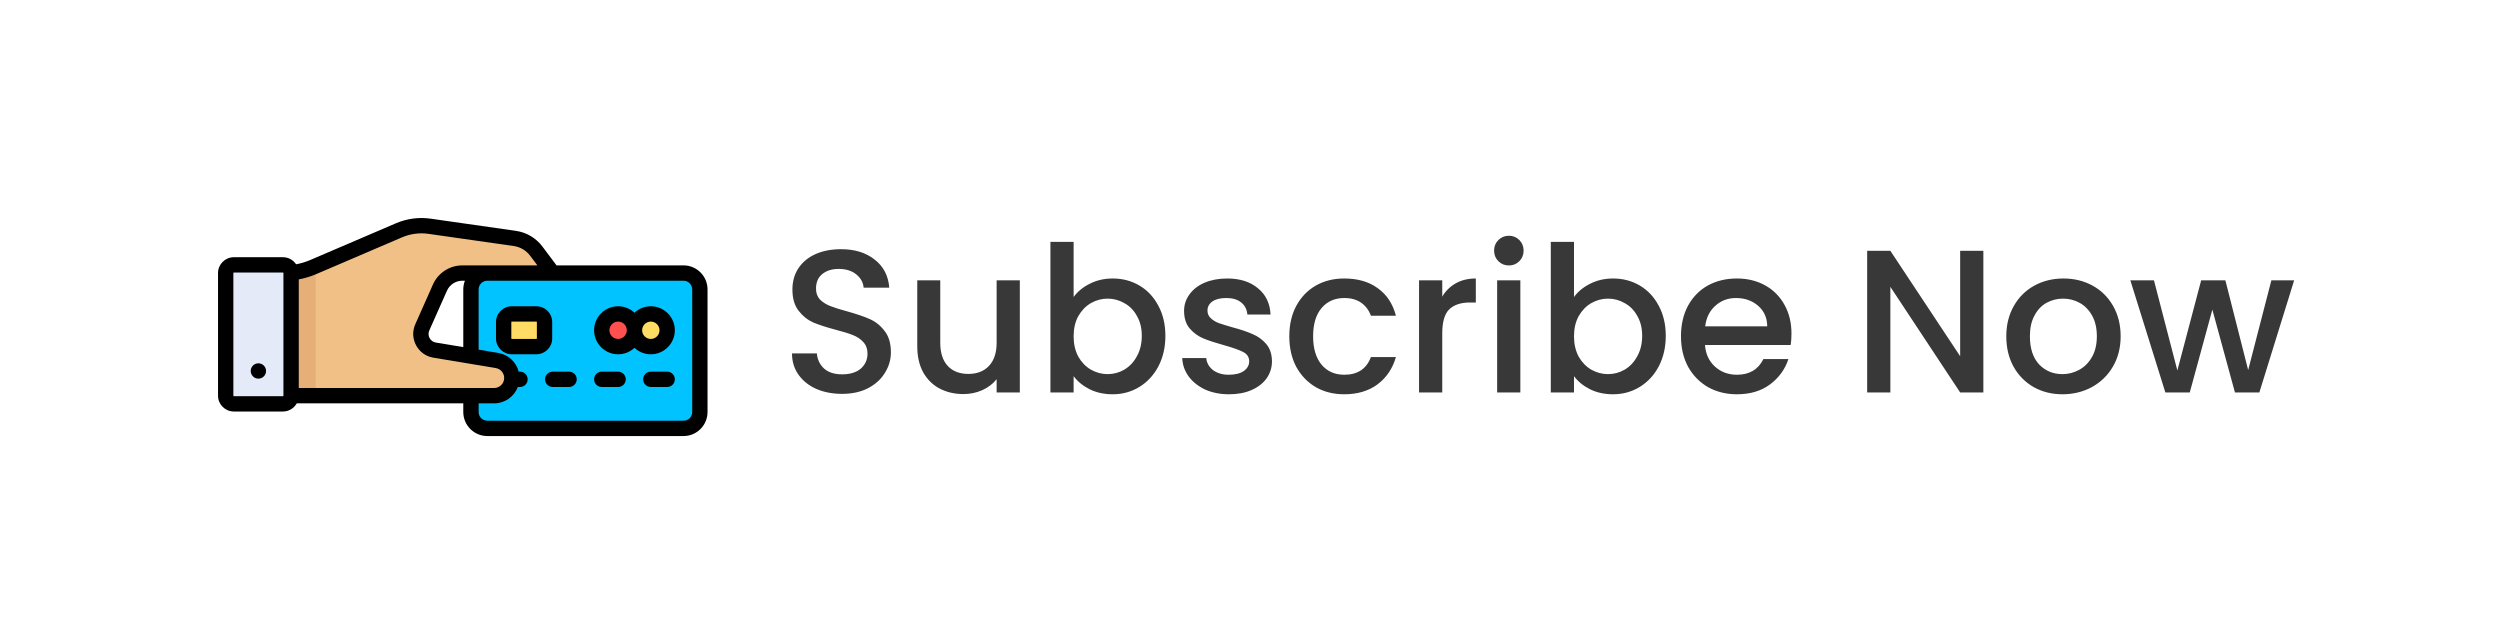
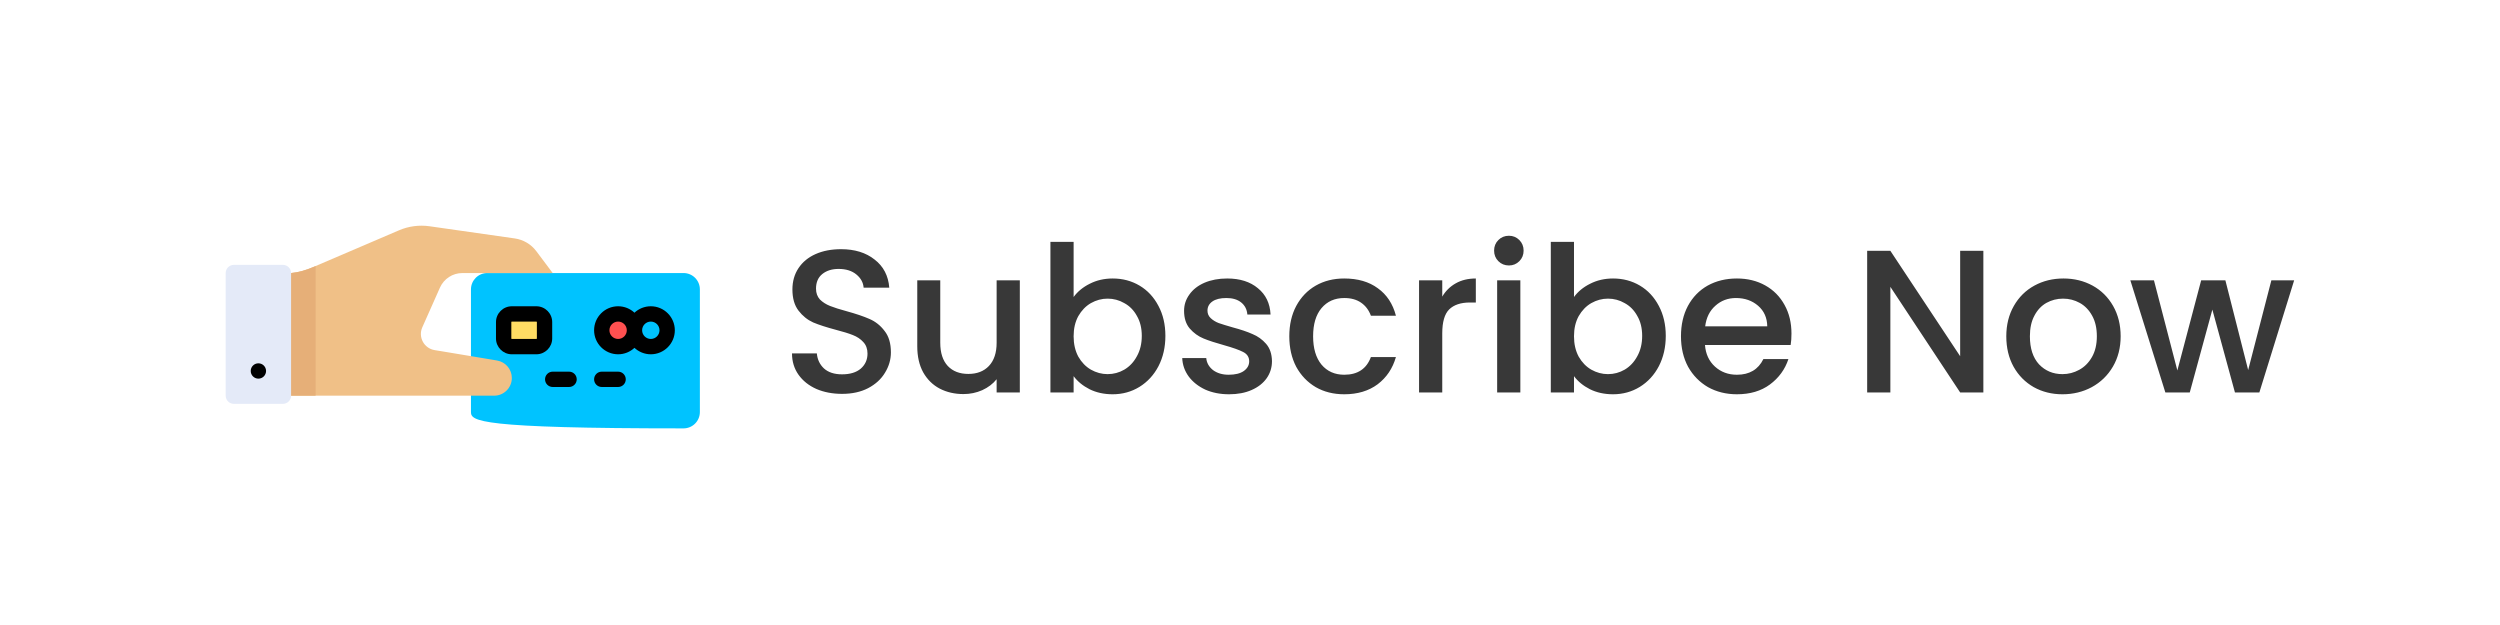
<svg xmlns="http://www.w3.org/2000/svg" width="172" height="43" viewBox="0 0 172 43" fill="none">
  <g filter="url(#filter0_dd_37_136)">
-     <rect x="5" y="5" width="159.678" height="31" rx="4" fill="white" />
-     <path d="M45.026 27.473H31.526C30.905 27.473 30.402 26.969 30.402 26.348V17.91C30.402 17.289 30.905 16.785 31.526 16.785H45.026C45.647 16.785 46.151 17.289 46.151 17.91V26.348C46.151 26.969 45.647 27.473 45.026 27.473Z" fill="#00C3FF" />
+     <path d="M45.026 27.473C30.905 27.473 30.402 26.969 30.402 26.348V17.91C30.402 17.289 30.905 16.785 31.526 16.785H45.026C45.647 16.785 46.151 17.289 46.151 17.91V26.348C46.151 26.969 45.647 27.473 45.026 27.473Z" fill="#00C3FF" />
    <path d="M32.196 22.803L27.897 22.087C27.172 21.966 26.756 21.192 27.054 20.52L28.269 17.788C28.54 17.178 29.144 16.786 29.811 16.786H31.527H36.026L34.898 15.281C34.54 14.804 34.007 14.488 33.416 14.404L27.557 13.567C26.842 13.465 26.113 13.561 25.449 13.846L19.545 16.376C19.061 16.584 18.549 16.736 18.027 16.786H18.027H17.465V25.223H31.996C32.669 25.223 33.214 24.677 33.214 24.005C33.214 23.409 32.783 22.901 32.196 22.803Z" fill="#F0C087" />
    <path d="M19.715 16.303L19.545 16.376C19.061 16.583 18.549 16.736 18.027 16.785H18.027H17.465V25.223H19.715V16.303H19.715Z" fill="#E6AF78" />
    <path d="M33.214 19.598H34.901C35.212 19.598 35.464 19.85 35.464 20.16V21.285C35.464 21.596 35.212 21.848 34.901 21.848H33.214C32.903 21.848 32.652 21.596 32.652 21.285V20.16C32.652 19.85 32.903 19.598 33.214 19.598Z" fill="#FFDC64" />
-     <path d="M42.776 21.848C43.397 21.848 43.901 21.344 43.901 20.723C43.901 20.101 43.397 19.598 42.776 19.598C42.155 19.598 41.651 20.101 41.651 20.723C41.651 21.344 42.155 21.848 42.776 21.848Z" fill="#FFDC64" />
    <path d="M40.526 21.848C41.148 21.848 41.651 21.344 41.651 20.723C41.651 20.101 41.148 19.598 40.526 19.598C39.905 19.598 39.401 20.101 39.401 20.723C39.401 21.344 39.905 21.848 40.526 21.848Z" fill="#FF5050" />
    <path d="M14.09 25.785H17.465C17.775 25.785 18.027 25.533 18.027 25.223V16.785C18.027 16.475 17.775 16.223 17.465 16.223H14.09C13.779 16.223 13.527 16.475 13.527 16.785V25.223C13.527 25.533 13.779 25.785 14.09 25.785Z" fill="#E4EAF8" />
    <path d="M40.526 23.57H39.401C39.11 23.57 38.874 23.806 38.874 24.098C38.874 24.389 39.11 24.625 39.401 24.625H40.526C40.817 24.625 41.053 24.389 41.053 24.098C41.053 23.806 40.817 23.57 40.526 23.57Z" fill="black" />
-     <path d="M43.901 23.57H42.776C42.485 23.57 42.249 23.806 42.249 24.098C42.249 24.389 42.485 24.625 42.776 24.625H43.901C44.192 24.625 44.428 24.389 44.428 24.098C44.428 23.806 44.192 23.57 43.901 23.57Z" fill="black" />
    <path d="M37.151 23.57H36.026C35.735 23.57 35.499 23.806 35.499 24.098C35.499 24.389 35.735 24.625 36.026 24.625H37.151C37.443 24.625 37.679 24.389 37.679 24.098C37.679 23.806 37.443 23.57 37.151 23.57Z" fill="black" />
    <path d="M35.991 21.285V20.16C35.991 19.559 35.502 19.071 34.901 19.071H33.214C32.613 19.071 32.124 19.559 32.124 20.16V21.285C32.124 21.886 32.613 22.375 33.214 22.375H34.901C35.502 22.375 35.991 21.886 35.991 21.285ZM34.937 21.285C34.937 21.305 34.921 21.32 34.901 21.32H33.214C33.195 21.32 33.179 21.305 33.179 21.285V20.16C33.179 20.141 33.195 20.125 33.214 20.125H34.901C34.921 20.125 34.937 20.141 34.937 20.16V21.285Z" fill="black" />
    <path d="M42.776 19.071C42.342 19.071 41.946 19.239 41.651 19.514C41.356 19.239 40.961 19.071 40.526 19.071C39.615 19.071 38.874 19.812 38.874 20.723C38.874 21.634 39.615 22.375 40.526 22.375C40.961 22.375 41.356 22.206 41.651 21.931C41.946 22.206 42.342 22.375 42.776 22.375C43.687 22.375 44.428 21.634 44.428 20.723C44.428 19.812 43.687 19.071 42.776 19.071ZM40.526 21.32C40.197 21.32 39.928 21.052 39.928 20.723C39.928 20.393 40.197 20.125 40.526 20.125C40.856 20.125 41.124 20.393 41.124 20.723C41.124 21.052 40.856 21.32 40.526 21.32ZM42.776 21.32C42.447 21.32 42.178 21.052 42.178 20.723C42.178 20.393 42.447 20.125 42.776 20.125C43.106 20.125 43.374 20.393 43.374 20.723C43.374 21.052 43.106 21.32 42.776 21.32Z" fill="black" />
-     <path d="M45.026 16.258H36.29L35.32 14.965C34.875 14.371 34.225 13.987 33.491 13.882L27.632 13.045C26.821 12.929 25.995 13.038 25.242 13.361L19.337 15.892C19.026 16.025 18.703 16.122 18.372 16.183C18.176 15.89 17.843 15.696 17.465 15.696H14.09C13.489 15.696 13 16.185 13 16.786V25.223C13 25.824 13.489 26.312 14.09 26.312H17.465C17.874 26.312 18.232 26.085 18.418 25.75H29.874V26.348C29.874 27.259 30.616 28 31.527 28H45.026C45.937 28 46.678 27.259 46.678 26.348V17.91C46.678 16.999 45.937 16.258 45.026 16.258ZM19.752 16.861L25.657 14.33C26.232 14.084 26.863 14 27.483 14.089L33.342 14.926C33.797 14.991 34.2 15.229 34.476 15.597L34.972 16.258H29.811C28.936 16.258 28.142 16.774 27.787 17.573L26.573 20.306C26.363 20.776 26.383 21.306 26.628 21.76C26.872 22.213 27.303 22.522 27.811 22.607L32.11 23.323C32.444 23.379 32.687 23.665 32.687 24.005C32.687 24.385 32.377 24.695 31.996 24.695H18.555V17.221C18.965 17.146 19.367 17.026 19.752 16.861ZM29.874 21.881L27.984 21.567C27.8 21.536 27.644 21.424 27.556 21.26C27.468 21.096 27.46 20.904 27.536 20.734L28.751 18.002C28.937 17.583 29.353 17.313 29.811 17.313H29.987C29.914 17.498 29.874 17.7 29.874 17.911V21.881H29.874ZM17.465 25.258H14.09C14.07 25.258 14.055 25.242 14.055 25.223V16.785C14.055 16.766 14.07 16.75 14.09 16.75H17.465C17.484 16.75 17.5 16.766 17.5 16.785V25.223C17.5 25.242 17.484 25.258 17.465 25.258ZM45.624 26.348C45.624 26.677 45.356 26.945 45.026 26.945H31.526C31.197 26.945 30.929 26.677 30.929 26.348V25.75H31.996C32.74 25.75 33.376 25.282 33.627 24.625H33.776C34.068 24.625 34.304 24.389 34.304 24.098C34.304 23.806 34.068 23.57 33.776 23.57H33.686C33.519 22.913 32.98 22.399 32.283 22.283L30.929 22.057V17.91C30.929 17.581 31.197 17.313 31.526 17.313H45.026C45.355 17.313 45.624 17.581 45.624 17.91V26.348H45.624Z" fill="black" />
    <path d="M15.777 24.051C16.068 24.051 16.305 23.814 16.305 23.523C16.305 23.232 16.068 22.996 15.777 22.996C15.486 22.996 15.25 23.232 15.25 23.523C15.25 23.814 15.486 24.051 15.777 24.051Z" fill="black" />
    <path d="M55.934 25.098C55.281 25.098 54.693 24.986 54.17 24.762C53.648 24.529 53.237 24.202 52.938 23.782C52.64 23.362 52.49 22.872 52.49 22.312H54.198C54.236 22.732 54.399 23.077 54.688 23.348C54.987 23.619 55.402 23.754 55.934 23.754C56.485 23.754 56.914 23.623 57.222 23.362C57.53 23.091 57.684 22.746 57.684 22.326C57.684 21.999 57.586 21.733 57.39 21.528C57.204 21.323 56.966 21.164 56.676 21.052C56.396 20.94 56.004 20.819 55.5 20.688C54.866 20.52 54.348 20.352 53.946 20.184C53.554 20.007 53.218 19.736 52.938 19.372C52.658 19.008 52.518 18.523 52.518 17.916C52.518 17.356 52.658 16.866 52.938 16.446C53.218 16.026 53.61 15.704 54.114 15.48C54.618 15.256 55.202 15.144 55.864 15.144C56.807 15.144 57.577 15.382 58.174 15.858C58.781 16.325 59.117 16.969 59.182 17.79H57.418C57.39 17.435 57.222 17.132 56.914 16.88C56.606 16.628 56.2 16.502 55.696 16.502C55.239 16.502 54.866 16.619 54.576 16.852C54.287 17.085 54.142 17.421 54.142 17.86C54.142 18.159 54.231 18.406 54.408 18.602C54.595 18.789 54.828 18.938 55.108 19.05C55.388 19.162 55.771 19.283 56.256 19.414C56.9 19.591 57.423 19.769 57.824 19.946C58.235 20.123 58.58 20.399 58.86 20.772C59.15 21.136 59.294 21.626 59.294 22.242C59.294 22.737 59.159 23.203 58.888 23.642C58.627 24.081 58.24 24.435 57.726 24.706C57.222 24.967 56.625 25.098 55.934 25.098ZM68.164 17.286V25H66.568V24.09C66.316 24.407 65.984 24.659 65.574 24.846C65.172 25.023 64.743 25.112 64.286 25.112C63.679 25.112 63.133 24.986 62.648 24.734C62.172 24.482 61.794 24.109 61.514 23.614C61.243 23.119 61.108 22.522 61.108 21.822V17.286H62.69V21.584C62.69 22.275 62.862 22.807 63.208 23.18C63.553 23.544 64.024 23.726 64.622 23.726C65.219 23.726 65.69 23.544 66.036 23.18C66.39 22.807 66.568 22.275 66.568 21.584V17.286H68.164ZM71.865 18.434C72.136 18.061 72.505 17.757 72.971 17.524C73.447 17.281 73.975 17.16 74.553 17.16C75.235 17.16 75.851 17.323 76.401 17.65C76.952 17.977 77.386 18.443 77.703 19.05C78.021 19.647 78.179 20.333 78.179 21.108C78.179 21.883 78.021 22.578 77.703 23.194C77.386 23.801 76.947 24.277 76.387 24.622C75.837 24.958 75.225 25.126 74.553 25.126C73.956 25.126 73.424 25.009 72.957 24.776C72.5 24.543 72.136 24.244 71.865 23.88V25H70.269V14.64H71.865V18.434ZM76.555 21.108C76.555 20.576 76.443 20.119 76.219 19.736C76.005 19.344 75.715 19.05 75.351 18.854C74.997 18.649 74.614 18.546 74.203 18.546C73.802 18.546 73.419 18.649 73.055 18.854C72.701 19.059 72.411 19.358 72.187 19.75C71.973 20.142 71.865 20.604 71.865 21.136C71.865 21.668 71.973 22.135 72.187 22.536C72.411 22.928 72.701 23.227 73.055 23.432C73.419 23.637 73.802 23.74 74.203 23.74C74.614 23.74 74.997 23.637 75.351 23.432C75.715 23.217 76.005 22.909 76.219 22.508C76.443 22.107 76.555 21.64 76.555 21.108ZM82.558 25.126C81.951 25.126 81.405 25.019 80.92 24.804C80.444 24.58 80.066 24.281 79.786 23.908C79.506 23.525 79.356 23.101 79.338 22.634H80.99C81.018 22.961 81.172 23.236 81.452 23.46C81.741 23.675 82.1 23.782 82.53 23.782C82.978 23.782 83.323 23.698 83.566 23.53C83.818 23.353 83.944 23.129 83.944 22.858C83.944 22.569 83.804 22.354 83.524 22.214C83.253 22.074 82.819 21.92 82.222 21.752C81.643 21.593 81.172 21.439 80.808 21.29C80.444 21.141 80.126 20.912 79.856 20.604C79.594 20.296 79.464 19.89 79.464 19.386C79.464 18.975 79.585 18.602 79.828 18.266C80.07 17.921 80.416 17.65 80.864 17.454C81.321 17.258 81.844 17.16 82.432 17.16C83.309 17.16 84.014 17.384 84.546 17.832C85.087 18.271 85.376 18.873 85.414 19.638H83.818C83.79 19.293 83.65 19.017 83.398 18.812C83.146 18.607 82.805 18.504 82.376 18.504C81.956 18.504 81.634 18.583 81.41 18.742C81.186 18.901 81.074 19.111 81.074 19.372C81.074 19.577 81.148 19.75 81.298 19.89C81.447 20.03 81.629 20.142 81.844 20.226C82.058 20.301 82.376 20.399 82.796 20.52C83.356 20.669 83.813 20.823 84.168 20.982C84.532 21.131 84.844 21.355 85.106 21.654C85.367 21.953 85.502 22.349 85.512 22.844C85.512 23.283 85.39 23.675 85.148 24.02C84.905 24.365 84.56 24.636 84.112 24.832C83.673 25.028 83.155 25.126 82.558 25.126ZM86.704 21.136C86.704 20.343 86.863 19.647 87.18 19.05C87.507 18.443 87.955 17.977 88.524 17.65C89.094 17.323 89.747 17.16 90.484 17.16C91.418 17.16 92.188 17.384 92.794 17.832C93.41 18.271 93.826 18.901 94.04 19.722H92.318C92.178 19.339 91.954 19.041 91.646 18.826C91.338 18.611 90.951 18.504 90.484 18.504C89.831 18.504 89.308 18.737 88.916 19.204C88.534 19.661 88.342 20.305 88.342 21.136C88.342 21.967 88.534 22.615 88.916 23.082C89.308 23.549 89.831 23.782 90.484 23.782C91.408 23.782 92.019 23.376 92.318 22.564H94.04C93.816 23.348 93.396 23.973 92.78 24.44C92.164 24.897 91.399 25.126 90.484 25.126C89.747 25.126 89.094 24.963 88.524 24.636C87.955 24.3 87.507 23.833 87.18 23.236C86.863 22.629 86.704 21.929 86.704 21.136ZM97.227 18.406C97.46 18.014 97.768 17.711 98.151 17.496C98.543 17.272 99.005 17.16 99.537 17.16V18.812H99.131C98.505 18.812 98.029 18.971 97.703 19.288C97.385 19.605 97.227 20.156 97.227 20.94V25H95.631V17.286H97.227V18.406ZM101.816 16.264C101.526 16.264 101.284 16.166 101.088 15.97C100.892 15.774 100.794 15.531 100.794 15.242C100.794 14.953 100.892 14.71 101.088 14.514C101.284 14.318 101.526 14.22 101.816 14.22C102.096 14.22 102.334 14.318 102.53 14.514C102.726 14.71 102.824 14.953 102.824 15.242C102.824 15.531 102.726 15.774 102.53 15.97C102.334 16.166 102.096 16.264 101.816 16.264ZM102.6 17.286V25H101.004V17.286H102.6ZM106.291 18.434C106.562 18.061 106.93 17.757 107.397 17.524C107.873 17.281 108.4 17.16 108.979 17.16C109.66 17.16 110.276 17.323 110.827 17.65C111.378 17.977 111.812 18.443 112.129 19.05C112.446 19.647 112.605 20.333 112.605 21.108C112.605 21.883 112.446 22.578 112.129 23.194C111.812 23.801 111.373 24.277 110.813 24.622C110.262 24.958 109.651 25.126 108.979 25.126C108.382 25.126 107.85 25.009 107.383 24.776C106.926 24.543 106.562 24.244 106.291 23.88V25H104.695V14.64H106.291V18.434ZM110.981 21.108C110.981 20.576 110.869 20.119 110.645 19.736C110.43 19.344 110.141 19.05 109.777 18.854C109.422 18.649 109.04 18.546 108.629 18.546C108.228 18.546 107.845 18.649 107.481 18.854C107.126 19.059 106.837 19.358 106.613 19.75C106.398 20.142 106.291 20.604 106.291 21.136C106.291 21.668 106.398 22.135 106.613 22.536C106.837 22.928 107.126 23.227 107.481 23.432C107.845 23.637 108.228 23.74 108.629 23.74C109.04 23.74 109.422 23.637 109.777 23.432C110.141 23.217 110.43 22.909 110.645 22.508C110.869 22.107 110.981 21.64 110.981 21.108ZM121.253 20.954C121.253 21.243 121.235 21.505 121.197 21.738H115.303C115.35 22.354 115.579 22.849 115.989 23.222C116.4 23.595 116.904 23.782 117.501 23.782C118.36 23.782 118.967 23.423 119.321 22.704H121.043C120.81 23.413 120.385 23.997 119.769 24.454C119.163 24.902 118.407 25.126 117.501 25.126C116.764 25.126 116.101 24.963 115.513 24.636C114.935 24.3 114.477 23.833 114.141 23.236C113.815 22.629 113.651 21.929 113.651 21.136C113.651 20.343 113.81 19.647 114.127 19.05C114.454 18.443 114.907 17.977 115.485 17.65C116.073 17.323 116.745 17.16 117.501 17.16C118.229 17.16 118.878 17.319 119.447 17.636C120.017 17.953 120.46 18.401 120.777 18.98C121.095 19.549 121.253 20.207 121.253 20.954ZM119.587 20.45C119.578 19.862 119.368 19.391 118.957 19.036C118.547 18.681 118.038 18.504 117.431 18.504C116.881 18.504 116.409 18.681 116.017 19.036C115.625 19.381 115.392 19.853 115.317 20.45H119.587ZM134.455 25H132.859L128.057 17.734V25H126.461V15.256H128.057L132.859 22.508V15.256H134.455V25ZM139.897 25.126C139.169 25.126 138.511 24.963 137.923 24.636C137.335 24.3 136.873 23.833 136.537 23.236C136.201 22.629 136.033 21.929 136.033 21.136C136.033 20.352 136.205 19.657 136.551 19.05C136.896 18.443 137.367 17.977 137.965 17.65C138.562 17.323 139.229 17.16 139.967 17.16C140.704 17.16 141.371 17.323 141.969 17.65C142.566 17.977 143.037 18.443 143.383 19.05C143.728 19.657 143.901 20.352 143.901 21.136C143.901 21.92 143.723 22.615 143.369 23.222C143.014 23.829 142.529 24.3 141.913 24.636C141.306 24.963 140.634 25.126 139.897 25.126ZM139.897 23.74C140.307 23.74 140.69 23.642 141.045 23.446C141.409 23.25 141.703 22.956 141.927 22.564C142.151 22.172 142.263 21.696 142.263 21.136C142.263 20.576 142.155 20.105 141.941 19.722C141.726 19.33 141.441 19.036 141.087 18.84C140.732 18.644 140.349 18.546 139.939 18.546C139.528 18.546 139.145 18.644 138.791 18.84C138.445 19.036 138.17 19.33 137.965 19.722C137.759 20.105 137.657 20.576 137.657 21.136C137.657 21.967 137.867 22.611 138.287 23.068C138.716 23.516 139.253 23.74 139.897 23.74ZM155.838 17.286L153.444 25H151.764L150.21 19.302L148.656 25H146.976L144.568 17.286H146.192L147.802 23.488L149.44 17.286H151.106L152.674 23.46L154.27 17.286H155.838Z" fill="black" fill-opacity="0.78" />
  </g>
  <defs>
    <filter id="filter0_dd_37_136" x="0" y="0" width="171.678" height="43" filterUnits="userSpaceOnUse" color-interpolation-filters="sRGB">
      <feFlood flood-opacity="0" result="BackgroundImageFix" />
      <feColorMatrix in="SourceAlpha" type="matrix" values="0 0 0 0 0 0 0 0 0 0 0 0 0 0 0 0 0 0 127 0" result="hardAlpha" />
      <feMorphology radius="1" operator="dilate" in="SourceAlpha" result="effect1_dropShadow_37_136" />
      <feOffset dx="1" dy="1" />
      <feGaussianBlur stdDeviation="1.5" />
      <feColorMatrix type="matrix" values="0 0 0 0 0 0 0 0 0 0 0 0 0 0 0 0 0 0 0.2 0" />
      <feBlend mode="normal" in2="BackgroundImageFix" result="effect1_dropShadow_37_136" />
      <feColorMatrix in="SourceAlpha" type="matrix" values="0 0 0 0 0 0 0 0 0 0 0 0 0 0 0 0 0 0 127 0" result="hardAlpha" />
      <feMorphology radius="1" operator="dilate" in="SourceAlpha" result="effect2_dropShadow_37_136" />
      <feOffset dx="1" dy="1" />
      <feGaussianBlur stdDeviation="2.5" />
      <feColorMatrix type="matrix" values="0 0 0 0 0.196 0 0 0 0 0.196 0 0 0 0 0.365 0 0 0 0.2 0" />
      <feBlend mode="normal" in2="effect1_dropShadow_37_136" result="effect2_dropShadow_37_136" />
      <feBlend mode="normal" in="SourceGraphic" in2="effect2_dropShadow_37_136" result="shape" />
    </filter>
  </defs>
</svg>